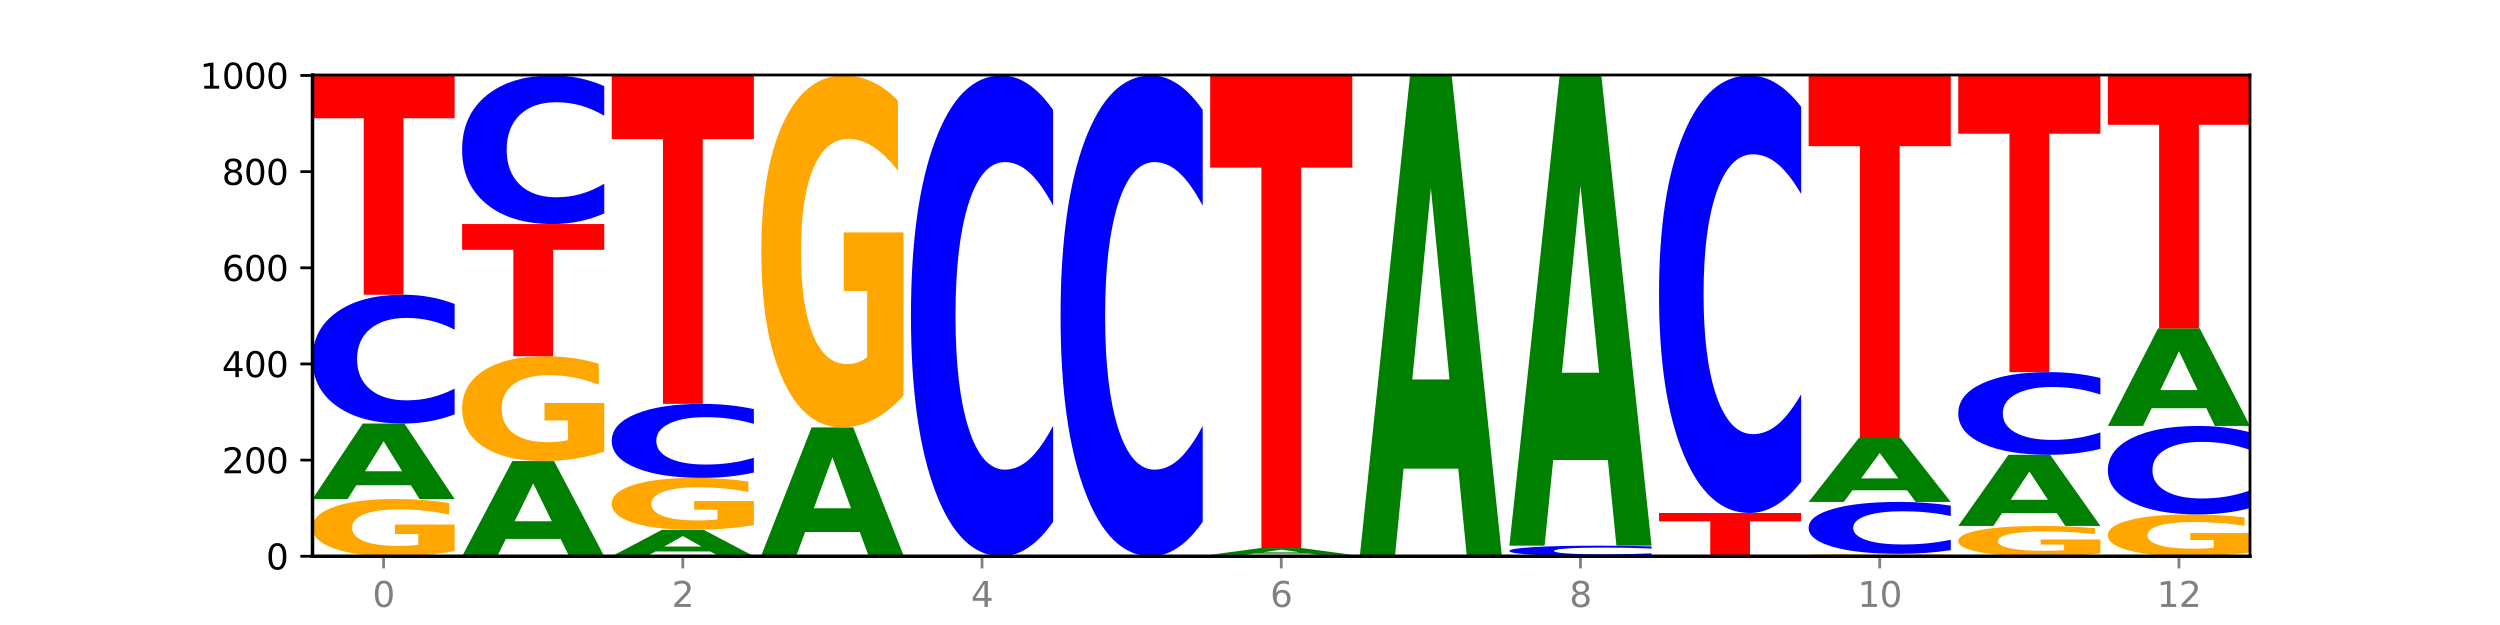
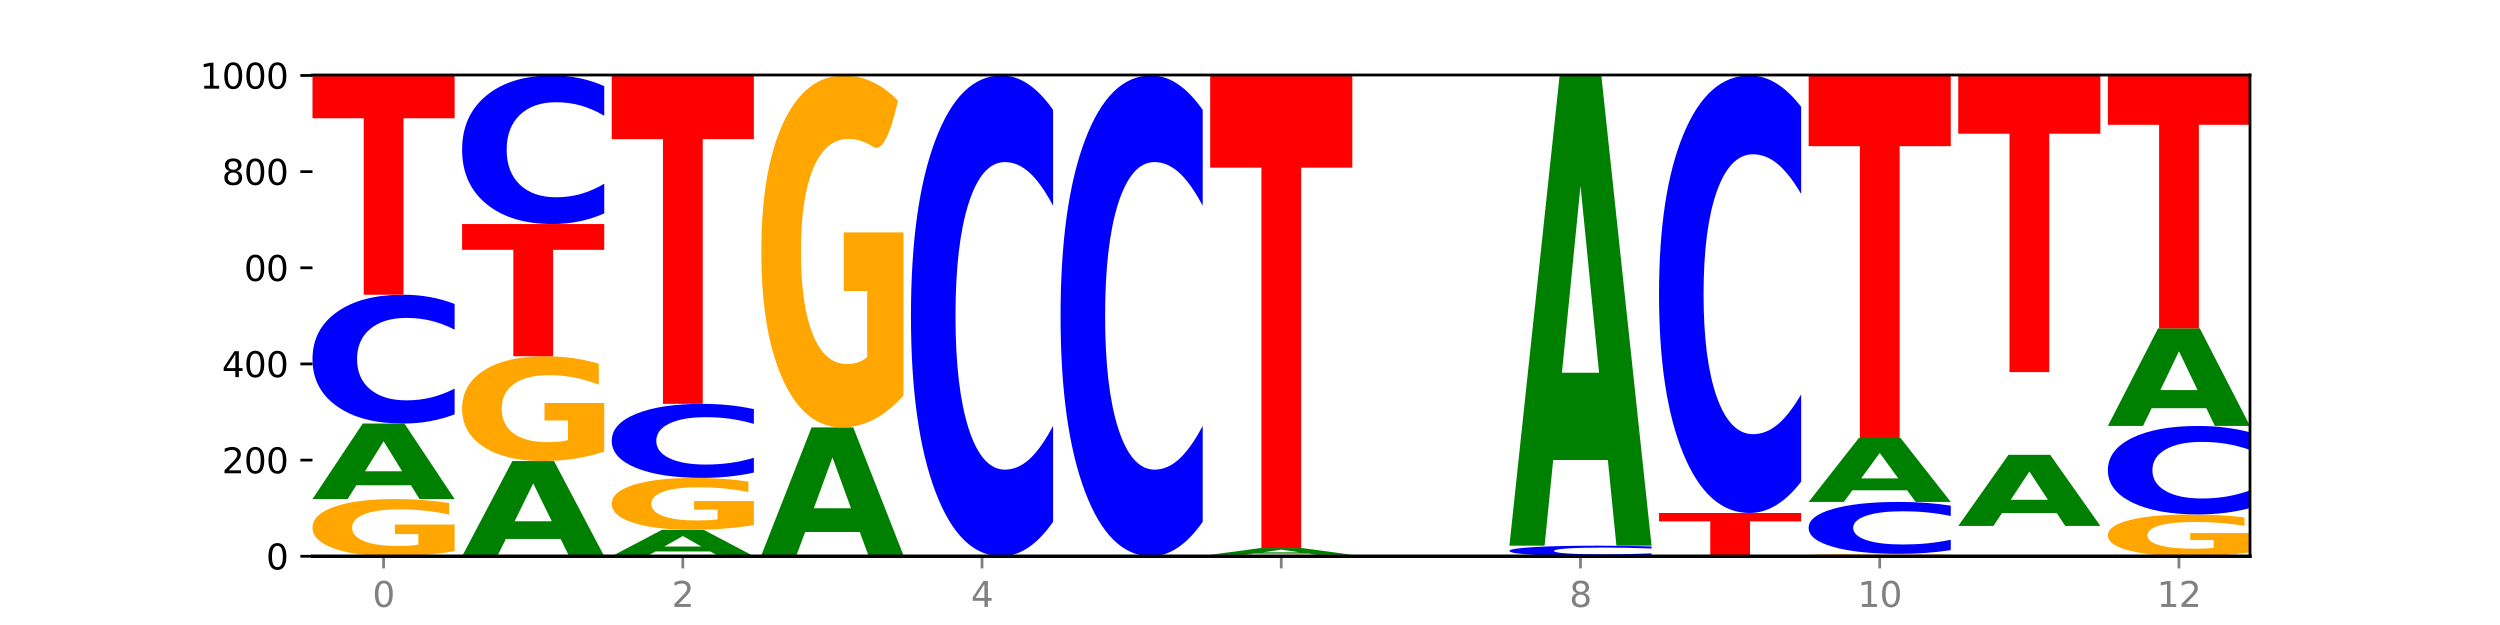
<svg xmlns="http://www.w3.org/2000/svg" xmlns:xlink="http://www.w3.org/1999/xlink" width="720pt" height="180pt" viewBox="0 0 720 180" version="1.1">
  <defs>
    <style type="text/css">*{stroke-linejoin: round; stroke-linecap: butt}</style>
  </defs>
  <g id="figure_1">
    <g id="patch_1">
      <path d="M 0 180  L 720 180  L 720 0  L 0 0  z " style="fill: #ffffff" />
    </g>
    <g id="axes_1">
      <g id="patch_2">
        <path d="M 90 160.2  L 648 160.2  L 648 21.6  L 90 21.6  z " style="fill: #ffffff" />
      </g>
      <g id="line2d_1">
        <path d="M 90 160.2  L 648 160.2  " clip-path="url(#pf5ca280278)" style="fill: none; stroke: #000000; stroke-width: 0.5; stroke-linecap: square" />
      </g>
      <g id="patch_3">
        <path d="M 130.934 158.709  Q 126.806 159.455 122.366 159.829  Q 117.926 160.2 113.192 160.2  Q 102.495 160.2 96.247 157.981  Q 90 155.762 90 151.967  Q 90 148.127 96.358 145.925  Q 102.724 143.723 113.797 143.723  Q 118.063 143.723 121.971 144.023  Q 125.889 144.319 129.356 144.904  L 129.356 148.189  Q 125.779 147.436 122.237 147.065  Q 118.696 146.691 115.137 146.691  Q 108.55 146.691 104.981 148.059  Q 101.412 149.424 101.412 151.967  Q 101.412 154.485 104.853 155.86  Q 108.293 157.232 114.623 157.232  Q 116.348 157.232 117.825 157.154  Q 119.302 157.072 120.476 156.902  L 120.476 153.818  L 113.733 153.818  L 113.733 151.071  L 130.934 151.071  L 130.934 158.709  z " clip-path="url(#pf5ca280278)" style="fill: #ffa600" />
      </g>
      <g id="patch_4">
        <path d="M 118.355 139.763  L 102.613 139.763  L 100.127 143.723  L 90 143.723  L 104.462 121.985  L 116.472 121.985  L 130.934 143.723  L 120.816 143.723  L 118.355 139.763  z M 105.123 135.728  L 115.819 135.728  L 110.48 127.081  L 105.123 135.728  z " clip-path="url(#pf5ca280278)" style="fill: #008000" />
      </g>
      <g id="patch_5">
        <path d="M 130.934 119.325  Q 127.51 120.643 123.808 121.31  Q 120.105 121.985 116.073 121.985  Q 104.047 121.985 97.024 116.987  Q 90 111.989 90 103.442  Q 90 94.865 97.024 89.875  Q 104.047 84.877 116.073 84.877  Q 120.105 84.877 123.808 85.551  Q 127.51 86.218 130.934 87.537  L 130.934 94.934  Q 127.479 93.186 124.127 92.374  Q 120.776 91.561 117.073 91.561  Q 110.431 91.561 106.625 94.727  Q 102.83 97.885 102.83 103.442  Q 102.83 108.977 106.625 112.142  Q 110.431 115.3 117.073 115.3  Q 120.776 115.3 124.127 114.488  Q 127.479 113.668 130.934 111.92  L 130.934 119.325  z " clip-path="url(#pf5ca280278)" style="fill: #0000ff" />
      </g>
      <g id="patch_6">
        <path d="M 90 21.738  L 130.934 21.738  L 130.934 34.052  L 116.208 34.052  L 116.208 84.877  L 104.755 84.877  L 104.755 34.052  L 90 34.052  L 90 21.738  z " clip-path="url(#pf5ca280278)" style="fill: #ff0000" />
      </g>
      <g id="patch_7">
        <path d="M 161.444 155.206  L 145.701 155.206  L 143.216 160.2  L 133.089 160.2  L 147.551 132.785  L 159.561 132.785  L 174.023 160.2  L 163.905 160.2  L 161.444 155.206  z M 148.212 150.118  L 158.908 150.118  L 153.569 139.212  L 148.212 150.118  z " clip-path="url(#pf5ca280278)" style="fill: #008000" />
      </g>
      <g id="patch_8">
        <path d="M 174.023 130.054  Q 169.895 131.419 165.455 132.105  Q 161.014 132.785 156.281 132.785  Q 145.584 132.785 139.336 128.719  Q 133.089 124.654 133.089 117.702  Q 133.089 110.668 139.446 106.634  Q 145.813 102.6 156.886 102.6  Q 161.152 102.6 165.06 103.149  Q 168.977 103.691 172.445 104.764  L 172.445 110.781  Q 168.867 109.403 165.326 108.723  Q 161.785 108.037 158.226 108.037  Q 151.639 108.037 148.07 110.544  Q 144.501 113.044 144.501 117.702  Q 144.501 122.316 147.941 124.835  Q 151.382 127.348 157.712 127.348  Q 159.437 127.348 160.914 127.204  Q 162.391 127.054 163.565 126.743  L 163.565 121.094  L 156.822 121.094  L 156.822 116.062  L 174.023 116.062  L 174.023 130.054  z " clip-path="url(#pf5ca280278)" style="fill: #ffa600" />
      </g>
      <g id="patch_9">
        <path d="M 133.089 64.523  L 174.023 64.523  L 174.023 71.949  L 159.296 71.949  L 159.296 102.6  L 147.844 102.6  L 147.844 71.949  L 133.089 71.949  L 133.089 64.523  z " clip-path="url(#pf5ca280278)" style="fill: #ff0000" />
      </g>
      <g id="patch_10">
        <path d="M 174.023 61.456  Q 170.599 62.976 166.897 63.745  Q 163.194 64.523 159.161 64.523  Q 147.136 64.523 140.112 58.761  Q 133.089 52.998 133.089 43.144  Q 133.089 33.254 140.112 27.501  Q 147.136 21.738 159.161 21.738  Q 163.194 21.738 166.897 22.516  Q 170.599 23.285 174.023 24.805  L 174.023 33.334  Q 170.568 31.319 167.216 30.382  Q 163.864 29.445 160.162 29.445  Q 153.52 29.445 149.714 33.095  Q 145.919 36.736 145.919 43.144  Q 145.919 49.525 149.714 53.175  Q 153.52 56.816 160.162 56.816  Q 163.864 56.816 167.216 55.88  Q 170.568 54.934 174.023 52.919  L 174.023 61.456  z " clip-path="url(#pf5ca280278)" style="fill: #0000ff" />
      </g>
      <g id="patch_11">
        <path d="M 204.533 158.813  L 188.79 158.813  L 186.304 160.2  L 176.178 160.2  L 190.64 152.585  L 202.65 152.585  L 217.112 160.2  L 206.993 160.2  L 204.533 158.813  z M 191.301 157.399  L 201.997 157.399  L 196.657 154.37  L 191.301 157.399  z " clip-path="url(#pf5ca280278)" style="fill: #008000" />
      </g>
      <g id="patch_12">
        <path d="M 217.112 151.232  Q 212.984 151.908 208.543 152.248  Q 204.103 152.585 199.369 152.585  Q 188.673 152.585 182.425 150.571  Q 176.178 148.557 176.178 145.112  Q 176.178 141.628 182.535 139.629  Q 188.902 137.631 199.975 137.631  Q 204.241 137.631 208.149 137.903  Q 212.066 138.171 215.534 138.703  L 215.534 141.684  Q 211.956 141.001 208.415 140.664  Q 204.874 140.324 201.314 140.324  Q 194.727 140.324 191.159 141.566  Q 187.59 142.805 187.59 145.112  Q 187.59 147.398 191.03 148.646  Q 194.471 149.891 200.801 149.891  Q 202.525 149.891 204.002 149.82  Q 205.479 149.746 206.654 149.591  L 206.654 146.793  L 199.911 146.793  L 199.911 144.3  L 217.112 144.3  L 217.112 151.232  z " clip-path="url(#pf5ca280278)" style="fill: #ffa600" />
      </g>
      <g id="patch_13">
        <path d="M 217.112 136.102  Q 213.688 136.86 209.985 137.243  Q 206.283 137.631 202.25 137.631  Q 190.225 137.631 183.201 134.759  Q 176.178 131.887 176.178 126.976  Q 176.178 122.047 183.201 119.18  Q 190.225 116.308 202.25 116.308  Q 206.283 116.308 209.985 116.695  Q 213.688 117.079 217.112 117.836  L 217.112 122.087  Q 213.657 121.082 210.305 120.615  Q 206.953 120.149 203.251 120.149  Q 196.609 120.149 192.803 121.968  Q 189.008 123.782 189.008 126.976  Q 189.008 130.156 192.803 131.975  Q 196.609 133.79 203.251 133.79  Q 206.953 133.79 210.305 133.323  Q 213.657 132.852 217.112 131.847  L 217.112 136.102  z " clip-path="url(#pf5ca280278)" style="fill: #0000ff" />
      </g>
      <g id="patch_14">
        <path d="M 176.178 21.6  L 217.112 21.6  L 217.112 40.071  L 202.385 40.071  L 202.385 116.308  L 190.933 116.308  L 190.933 40.071  L 176.178 40.071  L 176.178 21.6  z " clip-path="url(#pf5ca280278)" style="fill: #ff0000" />
      </g>
      <g id="patch_15">
        <path d="M 260.201 160.18  Q 256.777 160.19 253.074 160.195  Q 249.372 160.2 245.339 160.2  Q 233.313 160.2 226.29 160.163  Q 219.266 160.125 219.266 160.062  Q 219.266 159.998 226.29 159.96  Q 233.313 159.923 245.339 159.923  Q 249.372 159.923 253.074 159.928  Q 256.777 159.933 260.201 159.943  L 260.201 159.998  Q 256.746 159.985 253.394 159.979  Q 250.042 159.973 246.339 159.973  Q 239.697 159.973 235.892 159.997  Q 232.096 160.02 232.096 160.062  Q 232.096 160.103 235.892 160.127  Q 239.697 160.15 246.339 160.15  Q 250.042 160.15 253.394 160.144  Q 256.746 160.138 260.201 160.125  L 260.201 160.18  z " clip-path="url(#pf5ca280278)" style="fill: #0000ff" />
      </g>
      <g id="patch_16">
        <path d="M 247.622 153.214  L 231.879 153.214  L 229.393 159.923  L 219.266 159.923  L 233.729 123.092  L 245.739 123.092  L 260.201 159.923  L 250.082 159.923  L 247.622 153.214  z M 234.39 146.378  L 245.086 146.378  L 239.746 131.728  L 234.39 146.378  z " clip-path="url(#pf5ca280278)" style="fill: #008000" />
      </g>
      <g id="patch_17">
-         <path d="M 260.201 113.922  Q 256.072 118.507 251.632 120.81  Q 247.192 123.092 242.458 123.092  Q 231.761 123.092 225.514 109.442  Q 219.266 95.791 219.266 72.447  Q 219.266 48.83 225.624 35.284  Q 231.991 21.738 243.064 21.738  Q 247.33 21.738 251.238 23.581  Q 255.155 25.402 258.623 29.003  L 258.623 49.207  Q 255.045 44.58 251.504 42.298  Q 247.963 39.995 244.403 39.995  Q 237.816 39.995 234.248 48.412  Q 230.679 56.807 230.679 72.447  Q 230.679 87.94 234.119 96.398  Q 237.559 104.836 243.889 104.836  Q 245.614 104.836 247.091 104.354  Q 248.568 103.852 249.742 102.805  L 249.742 83.836  L 243 83.836  L 243 66.94  L 260.201 66.94  L 260.201 113.922  z " clip-path="url(#pf5ca280278)" style="fill: #ffa600" />
+         <path d="M 260.201 113.922  Q 256.072 118.507 251.632 120.81  Q 247.192 123.092 242.458 123.092  Q 231.761 123.092 225.514 109.442  Q 219.266 95.791 219.266 72.447  Q 219.266 48.83 225.624 35.284  Q 231.991 21.738 243.064 21.738  Q 247.33 21.738 251.238 23.581  Q 255.155 25.402 258.623 29.003  Q 255.045 44.58 251.504 42.298  Q 247.963 39.995 244.403 39.995  Q 237.816 39.995 234.248 48.412  Q 230.679 56.807 230.679 72.447  Q 230.679 87.94 234.119 96.398  Q 237.559 104.836 243.889 104.836  Q 245.614 104.836 247.091 104.354  Q 248.568 103.852 249.742 102.805  L 249.742 83.836  L 243 83.836  L 243 66.94  L 260.201 66.94  L 260.201 113.922  z " clip-path="url(#pf5ca280278)" style="fill: #ffa600" />
      </g>
      <g id="patch_18">
        <path d="M 303.29 150.275  Q 299.865 155.195 296.163 157.683  Q 292.46 160.2 288.428 160.2  Q 276.402 160.2 269.379 141.552  Q 262.355 122.903 262.355 91.012  Q 262.355 59.007 269.379 40.387  Q 276.402 21.738 288.428 21.738  Q 292.46 21.738 296.163 24.255  Q 299.865 26.744 303.29 31.663  L 303.29 59.264  Q 299.835 52.743 296.483 49.711  Q 293.131 46.679 289.428 46.679  Q 282.786 46.679 278.981 58.492  Q 275.185 70.276 275.185 91.012  Q 275.185 111.663 278.981 123.475  Q 282.786 135.259 289.428 135.259  Q 293.131 135.259 296.483 132.227  Q 299.835 129.167 303.29 122.646  L 303.29 150.275  z " clip-path="url(#pf5ca280278)" style="fill: #0000ff" />
      </g>
      <g id="patch_19">
        <path d="M 346.378 150.275  Q 342.954 155.195 339.252 157.683  Q 335.549 160.2 331.517 160.2  Q 319.491 160.2 312.468 141.552  Q 305.444 122.903 305.444 91.012  Q 305.444 59.007 312.468 40.387  Q 319.491 21.738 331.517 21.738  Q 335.549 21.738 339.252 24.255  Q 342.954 26.744 346.378 31.663  L 346.378 59.264  Q 342.923 52.743 339.571 49.711  Q 336.22 46.679 332.517 46.679  Q 325.875 46.679 322.069 58.492  Q 318.274 70.276 318.274 91.012  Q 318.274 111.663 322.069 123.475  Q 325.875 135.259 332.517 135.259  Q 336.22 135.259 339.571 132.227  Q 342.923 129.167 346.378 122.646  L 346.378 150.275  z " clip-path="url(#pf5ca280278)" style="fill: #0000ff" />
      </g>
      <g id="patch_20">
        <path d="M 389.467 160.162  Q 385.339 160.181 380.899 160.191  Q 376.458 160.2 371.725 160.2  Q 361.028 160.2 354.78 160.144  Q 348.533 160.088 348.533 159.992  Q 348.533 159.896 354.89 159.84  Q 361.257 159.785 372.33 159.785  Q 376.596 159.785 380.504 159.792  Q 384.421 159.8 387.889 159.814  L 387.889 159.897  Q 384.311 159.878 380.77 159.869  Q 377.229 159.859 373.67 159.859  Q 367.083 159.859 363.514 159.894  Q 359.945 159.928 359.945 159.992  Q 359.945 160.056 363.386 160.091  Q 366.826 160.125 373.156 160.125  Q 374.881 160.125 376.358 160.123  Q 377.835 160.121 379.009 160.117  L 379.009 160.039  L 372.266 160.039  L 372.266 159.97  L 389.467 159.97  L 389.467 160.162  z " clip-path="url(#pf5ca280278)" style="fill: #ffa600" />
      </g>
      <g id="patch_21">
        <path d="M 376.888 159.431  L 361.145 159.431  L 358.66 159.785  L 348.533 159.785  L 362.995 157.846  L 375.005 157.846  L 389.467 159.785  L 379.349 159.785  L 376.888 159.431  z M 363.656 159.072  L 374.352 159.072  L 369.013 158.301  L 363.656 159.072  z " clip-path="url(#pf5ca280278)" style="fill: #008000" />
      </g>
      <g id="patch_22">
        <path d="M 348.533 21.738  L 389.467 21.738  L 389.467 48.283  L 374.74 48.283  L 374.74 157.846  L 363.288 157.846  L 363.288 48.283  L 348.533 48.283  L 348.533 21.738  z " clip-path="url(#pf5ca280278)" style="fill: #ff0000" />
      </g>
      <g id="patch_23">
-         <path d="M 419.977 134.977  L 404.234 134.977  L 401.749 160.2  L 391.622 160.2  L 406.084 21.738  L 418.094 21.738  L 432.556 160.2  L 422.437 160.2  L 419.977 134.977  z M 406.745 109.278  L 417.441 109.278  L 412.101 54.202  L 406.745 109.278  z " clip-path="url(#pf5ca280278)" style="fill: #008000" />
-       </g>
+         </g>
      <g id="patch_24">
        <path d="M 475.645 159.982  Q 472.221 160.09 468.518 160.145  Q 464.816 160.2 460.783 160.2  Q 448.757 160.2 441.734 159.79  Q 434.71 159.379 434.71 158.678  Q 434.71 157.974 441.734 157.564  Q 448.757 157.154 460.783 157.154  Q 464.816 157.154 468.518 157.209  Q 472.221 157.264 475.645 157.372  L 475.645 157.979  Q 472.19 157.836 468.838 157.769  Q 465.486 157.703 461.783 157.703  Q 455.142 157.703 451.336 157.962  Q 447.54 158.222 447.54 158.678  Q 447.54 159.132 451.336 159.392  Q 455.142 159.651 461.783 159.651  Q 465.486 159.651 468.838 159.585  Q 472.19 159.517 475.645 159.374  L 475.645 159.982  z " clip-path="url(#pf5ca280278)" style="fill: #0000ff" />
      </g>
      <g id="patch_25">
        <path d="M 463.066 132.485  L 447.323 132.485  L 444.837 157.154  L 434.71 157.154  L 449.173 21.738  L 461.183 21.738  L 475.645 157.154  L 465.526 157.154  L 463.066 132.485  z M 449.834 107.353  L 460.53 107.353  L 455.19 53.488  L 449.834 107.353  z " clip-path="url(#pf5ca280278)" style="fill: #008000" />
      </g>
      <g id="patch_26">
        <path d="M 477.799 147.738  L 518.734 147.738  L 518.734 150.169  L 504.007 150.169  L 504.007 160.2  L 492.555 160.2  L 492.555 150.169  L 477.799 150.169  L 477.799 147.738  z " clip-path="url(#pf5ca280278)" style="fill: #ff0000" />
      </g>
      <g id="patch_27">
        <path d="M 518.734 138.707  Q 515.31 143.184 511.607 145.448  Q 507.904 147.738 503.872 147.738  Q 491.846 147.738 484.823 130.768  Q 477.799 113.798 477.799 84.778  Q 477.799 55.653 484.823 38.709  Q 491.846 21.738 503.872 21.738  Q 507.904 21.738 511.607 24.029  Q 515.31 26.293 518.734 30.77  L 518.734 55.887  Q 515.279 49.952 511.927 47.194  Q 508.575 44.435 504.872 44.435  Q 498.23 44.435 494.425 55.184  Q 490.629 65.907 490.629 84.778  Q 490.629 103.569 494.425 114.319  Q 498.23 125.042 504.872 125.042  Q 508.575 125.042 511.927 122.283  Q 515.279 119.498 518.734 113.564  L 518.734 138.707  z " clip-path="url(#pf5ca280278)" style="fill: #0000ff" />
      </g>
      <g id="patch_28">
        <path d="M 561.822 160.137  Q 557.694 160.169 553.254 160.184  Q 548.814 160.2 544.08 160.2  Q 533.383 160.2 527.136 160.107  Q 520.888 160.014 520.888 159.854  Q 520.888 159.693 527.246 159.6  Q 533.612 159.508 544.685 159.508  Q 548.951 159.508 552.859 159.52  Q 556.777 159.533 560.244 159.557  L 560.244 159.695  Q 556.667 159.664 553.125 159.648  Q 549.584 159.632 546.025 159.632  Q 539.438 159.632 535.869 159.69  Q 532.3 159.747 532.3 159.854  Q 532.3 159.96 535.741 160.018  Q 539.181 160.075 545.511 160.075  Q 547.236 160.075 548.713 160.072  Q 550.19 160.069 551.364 160.061  L 551.364 159.932  L 544.621 159.932  L 544.621 159.816  L 561.822 159.816  L 561.822 160.137  z " clip-path="url(#pf5ca280278)" style="fill: #ffa600" />
      </g>
      <g id="patch_29">
        <path d="M 561.822 158.436  Q 558.398 158.967 554.696 159.236  Q 550.993 159.508 546.961 159.508  Q 534.935 159.508 527.912 157.494  Q 520.888 155.48 520.888 152.035  Q 520.888 148.579 527.912 146.568  Q 534.935 144.554 546.961 144.554  Q 550.993 144.554 554.696 144.826  Q 558.398 145.094 561.822 145.626  L 561.822 148.607  Q 558.367 147.902 555.015 147.575  Q 551.664 147.247 547.961 147.247  Q 541.319 147.247 537.513 148.523  Q 533.718 149.796 533.718 152.035  Q 533.718 154.266 537.513 155.541  Q 541.319 156.814 547.961 156.814  Q 551.664 156.814 555.015 156.487  Q 558.367 156.156 561.822 155.452  L 561.822 158.436  z " clip-path="url(#pf5ca280278)" style="fill: #0000ff" />
      </g>
      <g id="patch_30">
        <path d="M 549.243 141.199  L 533.501 141.199  L 531.015 144.554  L 520.888 144.554  L 535.35 126.138  L 547.36 126.138  L 561.822 144.554  L 551.704 144.554  L 549.243 141.199  z M 536.011 137.781  L 546.707 137.781  L 541.368 130.456  L 536.011 137.781  z " clip-path="url(#pf5ca280278)" style="fill: #008000" />
      </g>
      <g id="patch_31">
        <path d="M 520.888 21.738  L 561.822 21.738  L 561.822 42.099  L 547.096 42.099  L 547.096 126.138  L 535.643 126.138  L 535.643 42.099  L 520.888 42.099  L 520.888 21.738  z " clip-path="url(#pf5ca280278)" style="fill: #ff0000" />
      </g>
      <g id="patch_32">
-         <path d="M 604.911 159.411  Q 600.783 159.805 596.343 160.004  Q 591.902 160.2 587.169 160.2  Q 576.472 160.2 570.224 159.025  Q 563.977 157.85 563.977 155.841  Q 563.977 153.809 570.334 152.643  Q 576.701 151.477 587.774 151.477  Q 592.04 151.477 595.948 151.635  Q 599.865 151.792 603.333 152.102  L 603.333 153.841  Q 599.755 153.443 596.214 153.246  Q 592.673 153.048 589.114 153.048  Q 582.527 153.048 578.958 153.773  Q 575.389 154.495 575.389 155.841  Q 575.389 157.175 578.83 157.903  Q 582.27 158.629 588.6 158.629  Q 590.325 158.629 591.802 158.587  Q 593.279 158.544 594.453 158.454  L 594.453 156.821  L 587.71 156.821  L 587.71 155.367  L 604.911 155.367  L 604.911 159.411  z " clip-path="url(#pf5ca280278)" style="fill: #ffa600" />
-       </g>
+         </g>
      <g id="patch_33">
        <path d="M 592.332 147.744  L 576.589 147.744  L 574.104 151.477  L 563.977 151.477  L 578.439 130.985  L 590.449 130.985  L 604.911 151.477  L 594.793 151.477  L 592.332 147.744  z M 579.1 143.941  L 589.796 143.941  L 584.457 135.789  L 579.1 143.941  z " clip-path="url(#pf5ca280278)" style="fill: #008000" />
      </g>
      <g id="patch_34">
-         <path d="M 604.911 129.278  Q 601.487 130.124 597.785 130.552  Q 594.082 130.985 590.049 130.985  Q 578.024 130.985 571 127.777  Q 563.977 124.57 563.977 119.084  Q 563.977 113.579 571 110.377  Q 578.024 107.169 590.049 107.169  Q 594.082 107.169 597.785 107.602  Q 601.487 108.03 604.911 108.876  L 604.911 113.624  Q 601.456 112.502 598.104 111.981  Q 594.752 111.459 591.05 111.459  Q 584.408 111.459 580.602 113.491  Q 576.807 115.518 576.807 119.084  Q 576.807 122.636 580.602 124.668  Q 584.408 126.695 591.05 126.695  Q 594.752 126.695 598.104 126.173  Q 601.456 125.647 604.911 124.525  L 604.911 129.278  z " clip-path="url(#pf5ca280278)" style="fill: #0000ff" />
-       </g>
+         </g>
      <g id="patch_35">
        <path d="M 563.977 21.877  L 604.911 21.877  L 604.911 38.511  L 590.184 38.511  L 590.184 107.169  L 578.732 107.169  L 578.732 38.511  L 563.977 38.511  L 563.977 21.877  z " clip-path="url(#pf5ca280278)" style="fill: #ff0000" />
      </g>
      <g id="patch_36">
        <path d="M 648 159.11  Q 643.872 159.655 639.431 159.929  Q 634.991 160.2 630.257 160.2  Q 619.561 160.2 613.313 158.578  Q 607.066 156.955 607.066 154.181  Q 607.066 151.374 613.423 149.764  Q 619.79 148.154 630.863 148.154  Q 635.129 148.154 639.037 148.373  Q 642.954 148.589 646.422 149.017  L 646.422 151.419  Q 642.844 150.869 639.303 150.597  Q 635.762 150.324 632.202 150.324  Q 625.615 150.324 622.047 151.324  Q 618.478 152.322 618.478 154.181  Q 618.478 156.022 621.918 157.027  Q 625.359 158.03 631.689 158.03  Q 633.413 158.03 634.89 157.973  Q 636.367 157.913 637.542 157.789  L 637.542 155.534  L 630.799 155.534  L 630.799 153.526  L 648 153.526  L 648 159.11  z " clip-path="url(#pf5ca280278)" style="fill: #ffa600" />
      </g>
      <g id="patch_37">
        <path d="M 648 146.328  Q 644.576 147.233 640.873 147.691  Q 637.171 148.154 633.138 148.154  Q 621.113 148.154 614.089 144.723  Q 607.066 141.291 607.066 135.423  Q 607.066 129.534 614.089 126.108  Q 621.113 122.677 633.138 122.677  Q 637.171 122.677 640.873 123.14  Q 644.576 123.598 648 124.503  L 648 129.582  Q 644.545 128.382 641.193 127.824  Q 637.841 127.266 634.139 127.266  Q 627.497 127.266 623.691 129.44  Q 619.896 131.608 619.896 135.423  Q 619.896 139.223 623.691 141.396  Q 627.497 143.565 634.139 143.565  Q 637.841 143.565 641.193 143.007  Q 644.545 142.444 648 141.244  L 648 146.328  z " clip-path="url(#pf5ca280278)" style="fill: #0000ff" />
      </g>
      <g id="patch_38">
        <path d="M 635.421 117.557  L 619.678 117.557  L 617.193 122.677  L 607.066 122.677  L 621.528 94.569  L 633.538 94.569  L 648 122.677  L 637.881 122.677  L 635.421 117.557  z M 622.189 112.34  L 632.885 112.34  L 627.545 101.159  L 622.189 112.34  z " clip-path="url(#pf5ca280278)" style="fill: #008000" />
      </g>
      <g id="patch_39">
        <path d="M 607.066 21.738  L 648 21.738  L 648 35.942  L 633.273 35.942  L 633.273 94.569  L 621.821 94.569  L 621.821 35.942  L 607.066 35.942  L 607.066 21.738  z " clip-path="url(#pf5ca280278)" style="fill: #ff0000" />
      </g>
      <g id="matplotlib.axis_1">
        <g id="xtick_1">
          <g id="line2d_2">
            <defs>
              <path id="m0accb3a3a7" d="M 0 0  L 0 3.5  " style="stroke: #808080; stroke-width: 0.8" />
            </defs>
            <g>
              <use xlink:href="#m0accb3a3a7" x="110.467" y="160.2" style="fill: #808080; stroke: #808080; stroke-width: 0.8" />
            </g>
          </g>
          <g id="text_1">
            <g style="fill: #808080" transform="translate(107.286 174.798) scale(0.1 -0.1)">
              <defs>
                <path id="DejaVuSans-30" d="M 2034 4250  Q 1547 4250 1301 3770  Q 1056 3291 1056 2328  Q 1056 1369 1301 889  Q 1547 409 2034 409  Q 2525 409 2770 889  Q 3016 1369 3016 2328  Q 3016 3291 2770 3770  Q 2525 4250 2034 4250  z M 2034 4750  Q 2819 4750 3233 4129  Q 3647 3509 3647 2328  Q 3647 1150 3233 529  Q 2819 -91 2034 -91  Q 1250 -91 836 529  Q 422 1150 422 2328  Q 422 3509 836 4129  Q 1250 4750 2034 4750  z " transform="scale(0.016)" />
              </defs>
              <use xlink:href="#DejaVuSans-30" />
            </g>
          </g>
        </g>
        <g id="xtick_2">
          <g id="line2d_3">
            <g>
              <use xlink:href="#m0accb3a3a7" x="196.645" y="160.2" style="fill: #808080; stroke: #808080; stroke-width: 0.8" />
            </g>
          </g>
          <g id="text_2">
            <g style="fill: #808080" transform="translate(193.464 174.798) scale(0.1 -0.1)">
              <defs>
                <path id="DejaVuSans-32" d="M 1228 531  L 3431 531  L 3431 0  L 469 0  L 469 531  Q 828 903 1448 1529  Q 2069 2156 2228 2338  Q 2531 2678 2651 2914  Q 2772 3150 2772 3378  Q 2772 3750 2511 3984  Q 2250 4219 1831 4219  Q 1534 4219 1204 4116  Q 875 4013 500 3803  L 500 4441  Q 881 4594 1212 4672  Q 1544 4750 1819 4750  Q 2544 4750 2975 4387  Q 3406 4025 3406 3419  Q 3406 3131 3298 2873  Q 3191 2616 2906 2266  Q 2828 2175 2409 1742  Q 1991 1309 1228 531  z " transform="scale(0.016)" />
              </defs>
              <use xlink:href="#DejaVuSans-32" />
            </g>
          </g>
        </g>
        <g id="xtick_3">
          <g id="line2d_4">
            <g>
              <use xlink:href="#m0accb3a3a7" x="282.822" y="160.2" style="fill: #808080; stroke: #808080; stroke-width: 0.8" />
            </g>
          </g>
          <g id="text_3">
            <g style="fill: #808080" transform="translate(279.641 174.798) scale(0.1 -0.1)">
              <defs>
                <path id="DejaVuSans-34" d="M 2419 4116  L 825 1625  L 2419 1625  L 2419 4116  z M 2253 4666  L 3047 4666  L 3047 1625  L 3713 1625  L 3713 1100  L 3047 1100  L 3047 0  L 2419 0  L 2419 1100  L 313 1100  L 313 1709  L 2253 4666  z " transform="scale(0.016)" />
              </defs>
              <use xlink:href="#DejaVuSans-34" />
            </g>
          </g>
        </g>
        <g id="xtick_4">
          <g id="line2d_5">
            <g>
              <use xlink:href="#m0accb3a3a7" x="369" y="160.2" style="fill: #808080; stroke: #808080; stroke-width: 0.8" />
            </g>
          </g>
          <g id="text_4">
            <g style="fill: #808080" transform="translate(365.819 174.798) scale(0.1 -0.1)">
              <defs>
-                 <path id="DejaVuSans-36" d="M 2113 2584  Q 1688 2584 1439 2293  Q 1191 2003 1191 1497  Q 1191 994 1439 701  Q 1688 409 2113 409  Q 2538 409 2786 701  Q 3034 994 3034 1497  Q 3034 2003 2786 2293  Q 2538 2584 2113 2584  z M 3366 4563  L 3366 3988  Q 3128 4100 2886 4159  Q 2644 4219 2406 4219  Q 1781 4219 1451 3797  Q 1122 3375 1075 2522  Q 1259 2794 1537 2939  Q 1816 3084 2150 3084  Q 2853 3084 3261 2657  Q 3669 2231 3669 1497  Q 3669 778 3244 343  Q 2819 -91 2113 -91  Q 1303 -91 875 529  Q 447 1150 447 2328  Q 447 3434 972 4092  Q 1497 4750 2381 4750  Q 2619 4750 2861 4703  Q 3103 4656 3366 4563  z " transform="scale(0.016)" />
-               </defs>
+                 </defs>
              <use xlink:href="#DejaVuSans-36" />
            </g>
          </g>
        </g>
        <g id="xtick_5">
          <g id="line2d_6">
            <g>
              <use xlink:href="#m0accb3a3a7" x="455.178" y="160.2" style="fill: #808080; stroke: #808080; stroke-width: 0.8" />
            </g>
          </g>
          <g id="text_5">
            <g style="fill: #808080" transform="translate(451.996 174.798) scale(0.1 -0.1)">
              <defs>
                <path id="DejaVuSans-38" d="M 2034 2216  Q 1584 2216 1326 1975  Q 1069 1734 1069 1313  Q 1069 891 1326 650  Q 1584 409 2034 409  Q 2484 409 2743 651  Q 3003 894 3003 1313  Q 3003 1734 2745 1975  Q 2488 2216 2034 2216  z M 1403 2484  Q 997 2584 770 2862  Q 544 3141 544 3541  Q 544 4100 942 4425  Q 1341 4750 2034 4750  Q 2731 4750 3128 4425  Q 3525 4100 3525 3541  Q 3525 3141 3298 2862  Q 3072 2584 2669 2484  Q 3125 2378 3379 2068  Q 3634 1759 3634 1313  Q 3634 634 3220 271  Q 2806 -91 2034 -91  Q 1263 -91 848 271  Q 434 634 434 1313  Q 434 1759 690 2068  Q 947 2378 1403 2484  z M 1172 3481  Q 1172 3119 1398 2916  Q 1625 2713 2034 2713  Q 2441 2713 2670 2916  Q 2900 3119 2900 3481  Q 2900 3844 2670 4047  Q 2441 4250 2034 4250  Q 1625 4250 1398 4047  Q 1172 3844 1172 3481  z " transform="scale(0.016)" />
              </defs>
              <use xlink:href="#DejaVuSans-38" />
            </g>
          </g>
        </g>
        <g id="xtick_6">
          <g id="line2d_7">
            <g>
              <use xlink:href="#m0accb3a3a7" x="541.355" y="160.2" style="fill: #808080; stroke: #808080; stroke-width: 0.8" />
            </g>
          </g>
          <g id="text_6">
            <g style="fill: #808080" transform="translate(534.993 174.798) scale(0.1 -0.1)">
              <defs>
                <path id="DejaVuSans-31" d="M 794 531  L 1825 531  L 1825 4091  L 703 3866  L 703 4441  L 1819 4666  L 2450 4666  L 2450 531  L 3481 531  L 3481 0  L 794 0  L 794 531  z " transform="scale(0.016)" />
              </defs>
              <use xlink:href="#DejaVuSans-31" />
              <use xlink:href="#DejaVuSans-30" x="63.623" />
            </g>
          </g>
        </g>
        <g id="xtick_7">
          <g id="line2d_8">
            <g>
              <use xlink:href="#m0accb3a3a7" x="627.533" y="160.2" style="fill: #808080; stroke: #808080; stroke-width: 0.8" />
            </g>
          </g>
          <g id="text_7">
            <g style="fill: #808080" transform="translate(621.17 174.798) scale(0.1 -0.1)">
              <use xlink:href="#DejaVuSans-31" />
              <use xlink:href="#DejaVuSans-32" x="63.623" />
            </g>
          </g>
        </g>
      </g>
      <g id="matplotlib.axis_2">
        <g id="ytick_1">
          <g id="line2d_9">
            <defs>
              <path id="mfdfb2ce5f1" d="M 0 0  L -3.5 0  " style="stroke: #000000; stroke-width: 0.8" />
            </defs>
            <g>
              <use xlink:href="#mfdfb2ce5f1" x="90" y="160.2" style="stroke: #000000; stroke-width: 0.8" />
            </g>
          </g>
          <g id="text_8">
            <g transform="translate(76.638 163.999) scale(0.1 -0.1)">
              <use xlink:href="#DejaVuSans-30" />
            </g>
          </g>
        </g>
        <g id="ytick_2">
          <g id="line2d_10">
            <g>
              <use xlink:href="#mfdfb2ce5f1" x="90" y="132.508" style="stroke: #000000; stroke-width: 0.8" />
            </g>
          </g>
          <g id="text_9">
            <g transform="translate(63.913 136.307) scale(0.1 -0.1)">
              <use xlink:href="#DejaVuSans-32" />
              <use xlink:href="#DejaVuSans-30" x="63.623" />
              <use xlink:href="#DejaVuSans-30" x="127.246" />
            </g>
          </g>
        </g>
        <g id="ytick_3">
          <g id="line2d_11">
            <g>
              <use xlink:href="#mfdfb2ce5f1" x="90" y="104.815" style="stroke: #000000; stroke-width: 0.8" />
            </g>
          </g>
          <g id="text_10">
            <g transform="translate(63.913 108.615) scale(0.1 -0.1)">
              <use xlink:href="#DejaVuSans-34" />
              <use xlink:href="#DejaVuSans-30" x="63.623" />
              <use xlink:href="#DejaVuSans-30" x="127.246" />
            </g>
          </g>
        </g>
        <g id="ytick_4">
          <g id="line2d_12">
            <g>
              <use xlink:href="#mfdfb2ce5f1" x="90" y="77.123" style="stroke: #000000; stroke-width: 0.8" />
            </g>
          </g>
          <g id="text_11">
            <g transform="translate(63.913 80.922) scale(0.1 -0.1)">
              <use xlink:href="#DejaVuSans-36" />
              <use xlink:href="#DejaVuSans-30" x="63.623" />
              <use xlink:href="#DejaVuSans-30" x="127.246" />
            </g>
          </g>
        </g>
        <g id="ytick_5">
          <g id="line2d_13">
            <g>
              <use xlink:href="#mfdfb2ce5f1" x="90" y="49.431" style="stroke: #000000; stroke-width: 0.8" />
            </g>
          </g>
          <g id="text_12">
            <g transform="translate(63.913 53.23) scale(0.1 -0.1)">
              <use xlink:href="#DejaVuSans-38" />
              <use xlink:href="#DejaVuSans-30" x="63.623" />
              <use xlink:href="#DejaVuSans-30" x="127.246" />
            </g>
          </g>
        </g>
        <g id="ytick_6">
          <g id="line2d_14">
            <g>
              <use xlink:href="#mfdfb2ce5f1" x="90" y="21.738" style="stroke: #000000; stroke-width: 0.8" />
            </g>
          </g>
          <g id="text_13">
            <g transform="translate(57.55 25.538) scale(0.1 -0.1)">
              <use xlink:href="#DejaVuSans-31" />
              <use xlink:href="#DejaVuSans-30" x="63.623" />
              <use xlink:href="#DejaVuSans-30" x="127.246" />
              <use xlink:href="#DejaVuSans-30" x="190.869" />
            </g>
          </g>
        </g>
      </g>
      <g id="patch_40">
-         <path d="M 90 160.2  L 90 21.6  " style="fill: none; stroke: #000000; stroke-linejoin: miter; stroke-linecap: square" />
-       </g>
+         </g>
      <g id="patch_41">
        <path d="M 648 160.2  L 648 21.6  " style="fill: none; stroke: #000000; stroke-width: 0.8; stroke-linejoin: miter; stroke-linecap: square" />
      </g>
      <g id="patch_42">
        <path d="M 90 160.2  L 648 160.2  " style="fill: none; stroke: #000000; stroke-linejoin: miter; stroke-linecap: square" />
      </g>
      <g id="patch_43">
        <path d="M 90 21.6  L 648 21.6  " style="fill: none; stroke: #000000; stroke-width: 0.8; stroke-linejoin: miter; stroke-linecap: square" />
      </g>
    </g>
  </g>
  <defs>
    <clipPath id="pf5ca280278">
      <rect x="90" y="21.6" width="558" height="138.6" />
    </clipPath>
  </defs>
</svg>